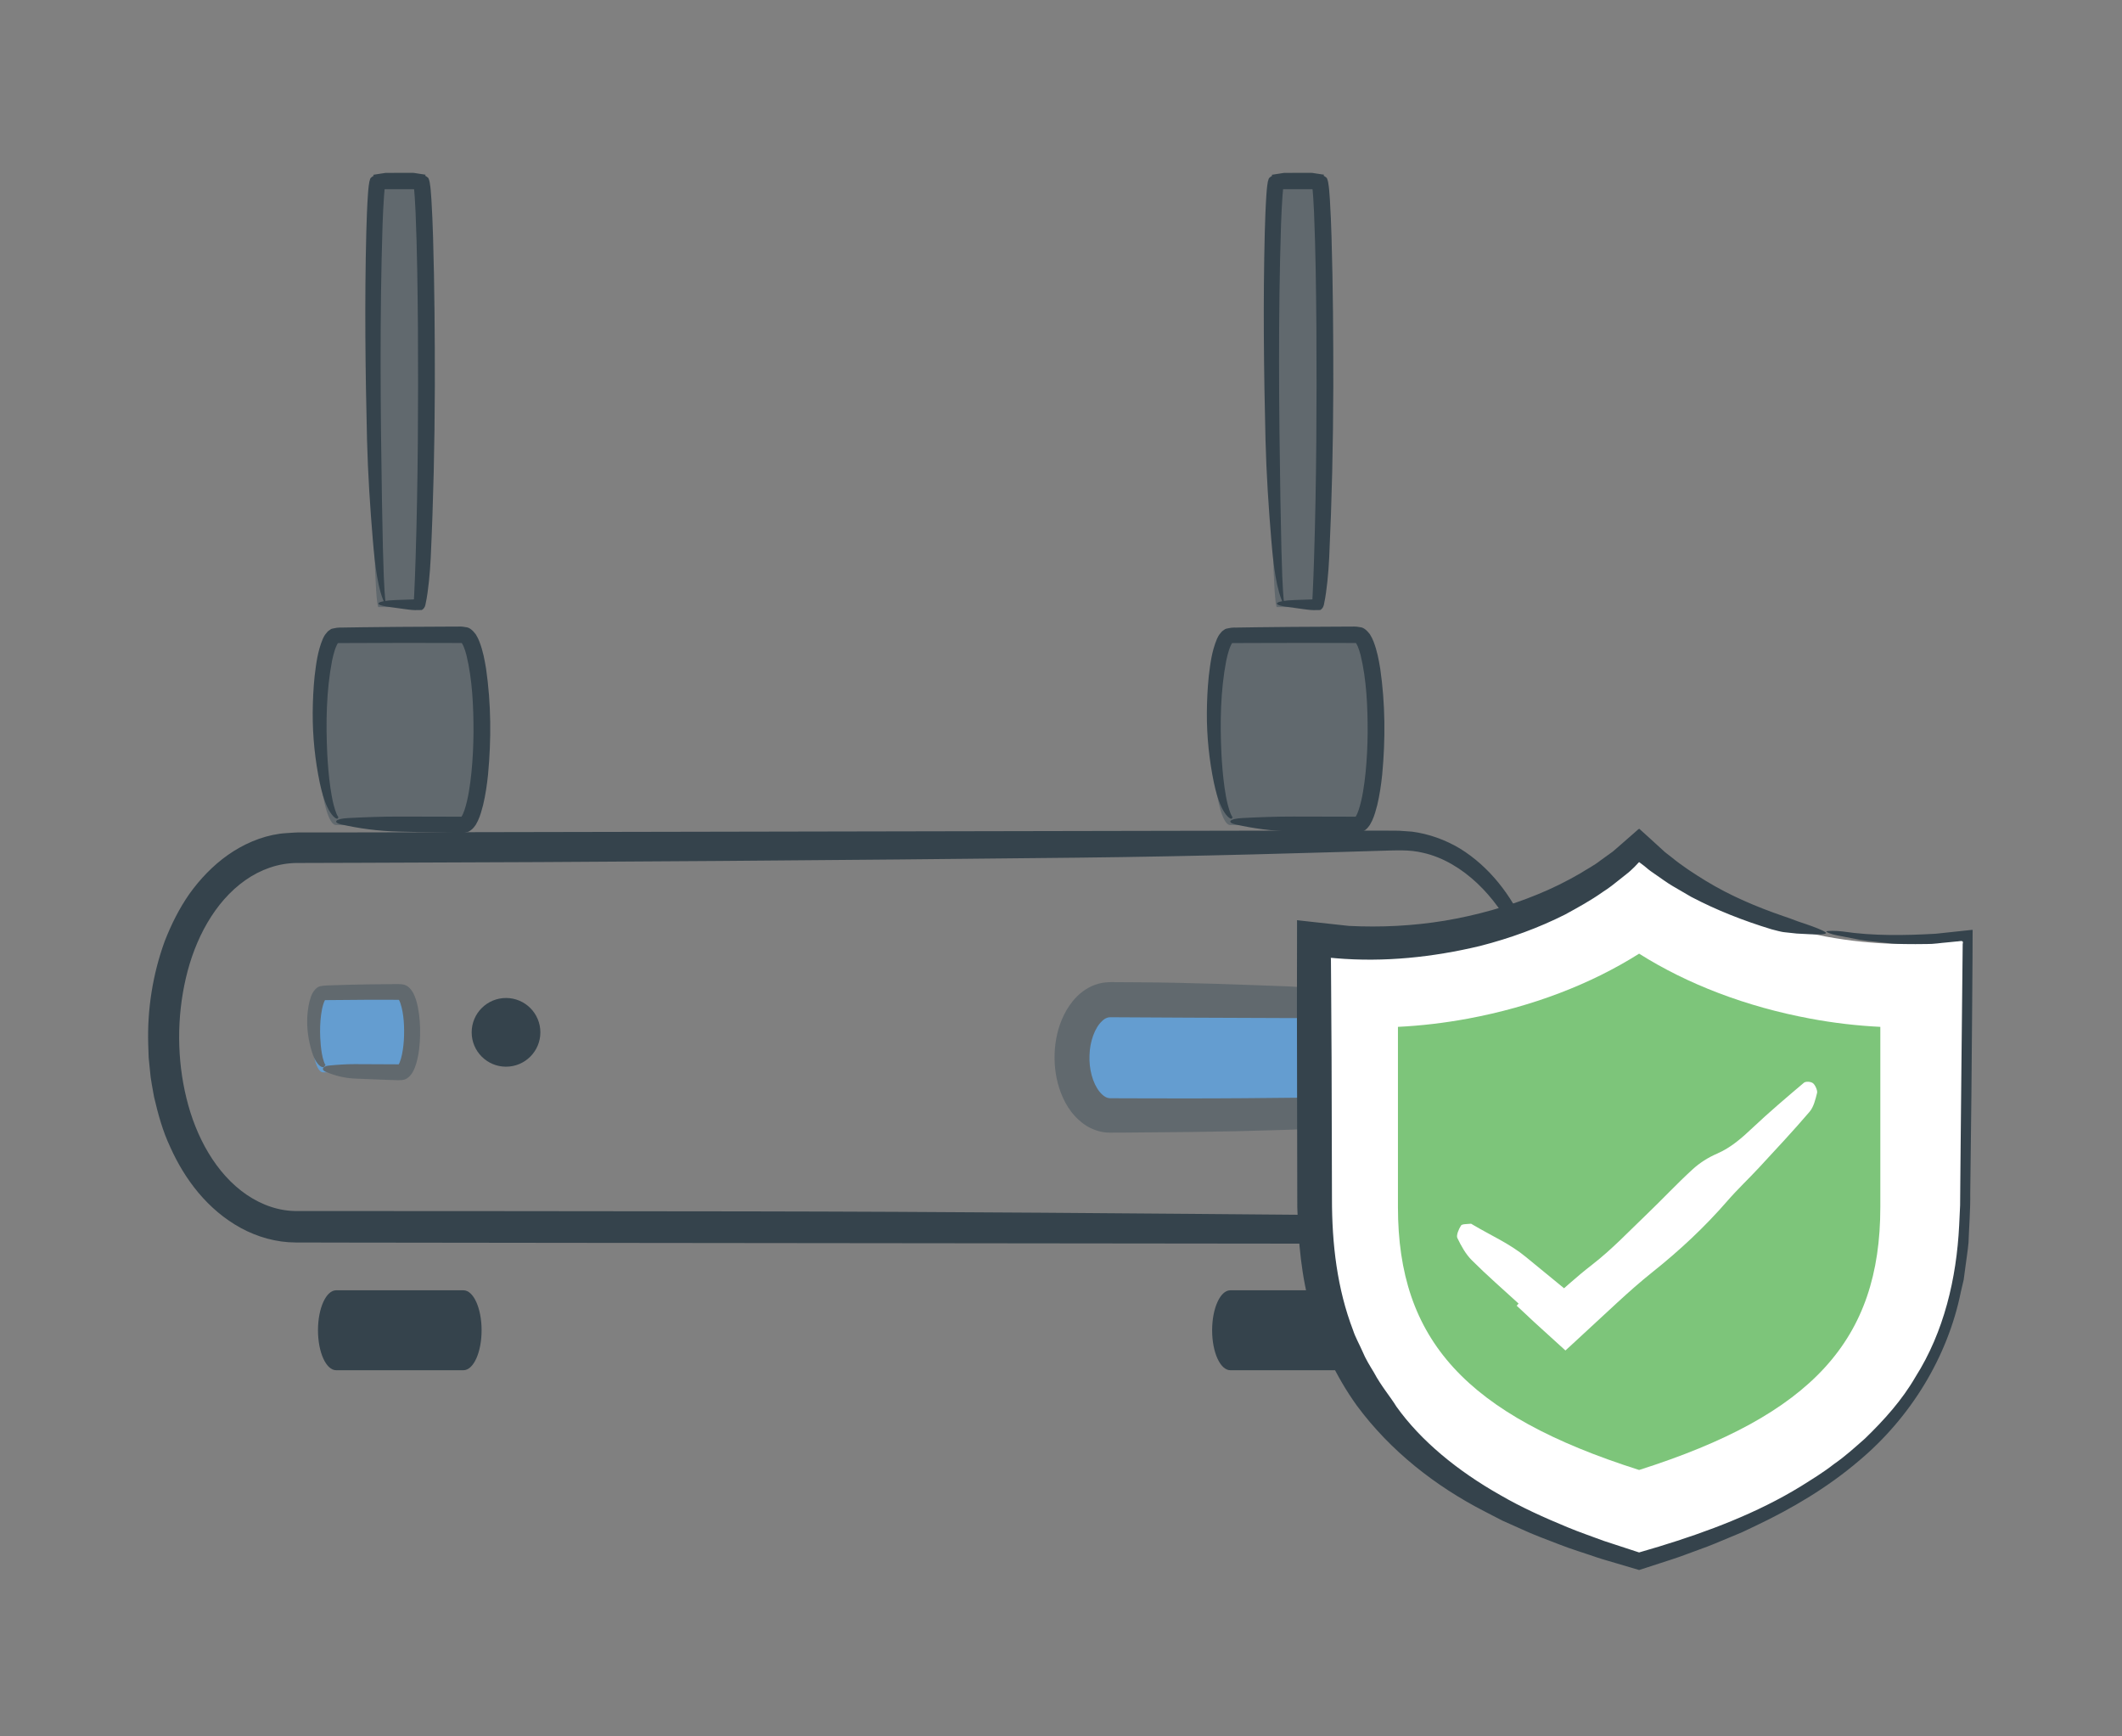
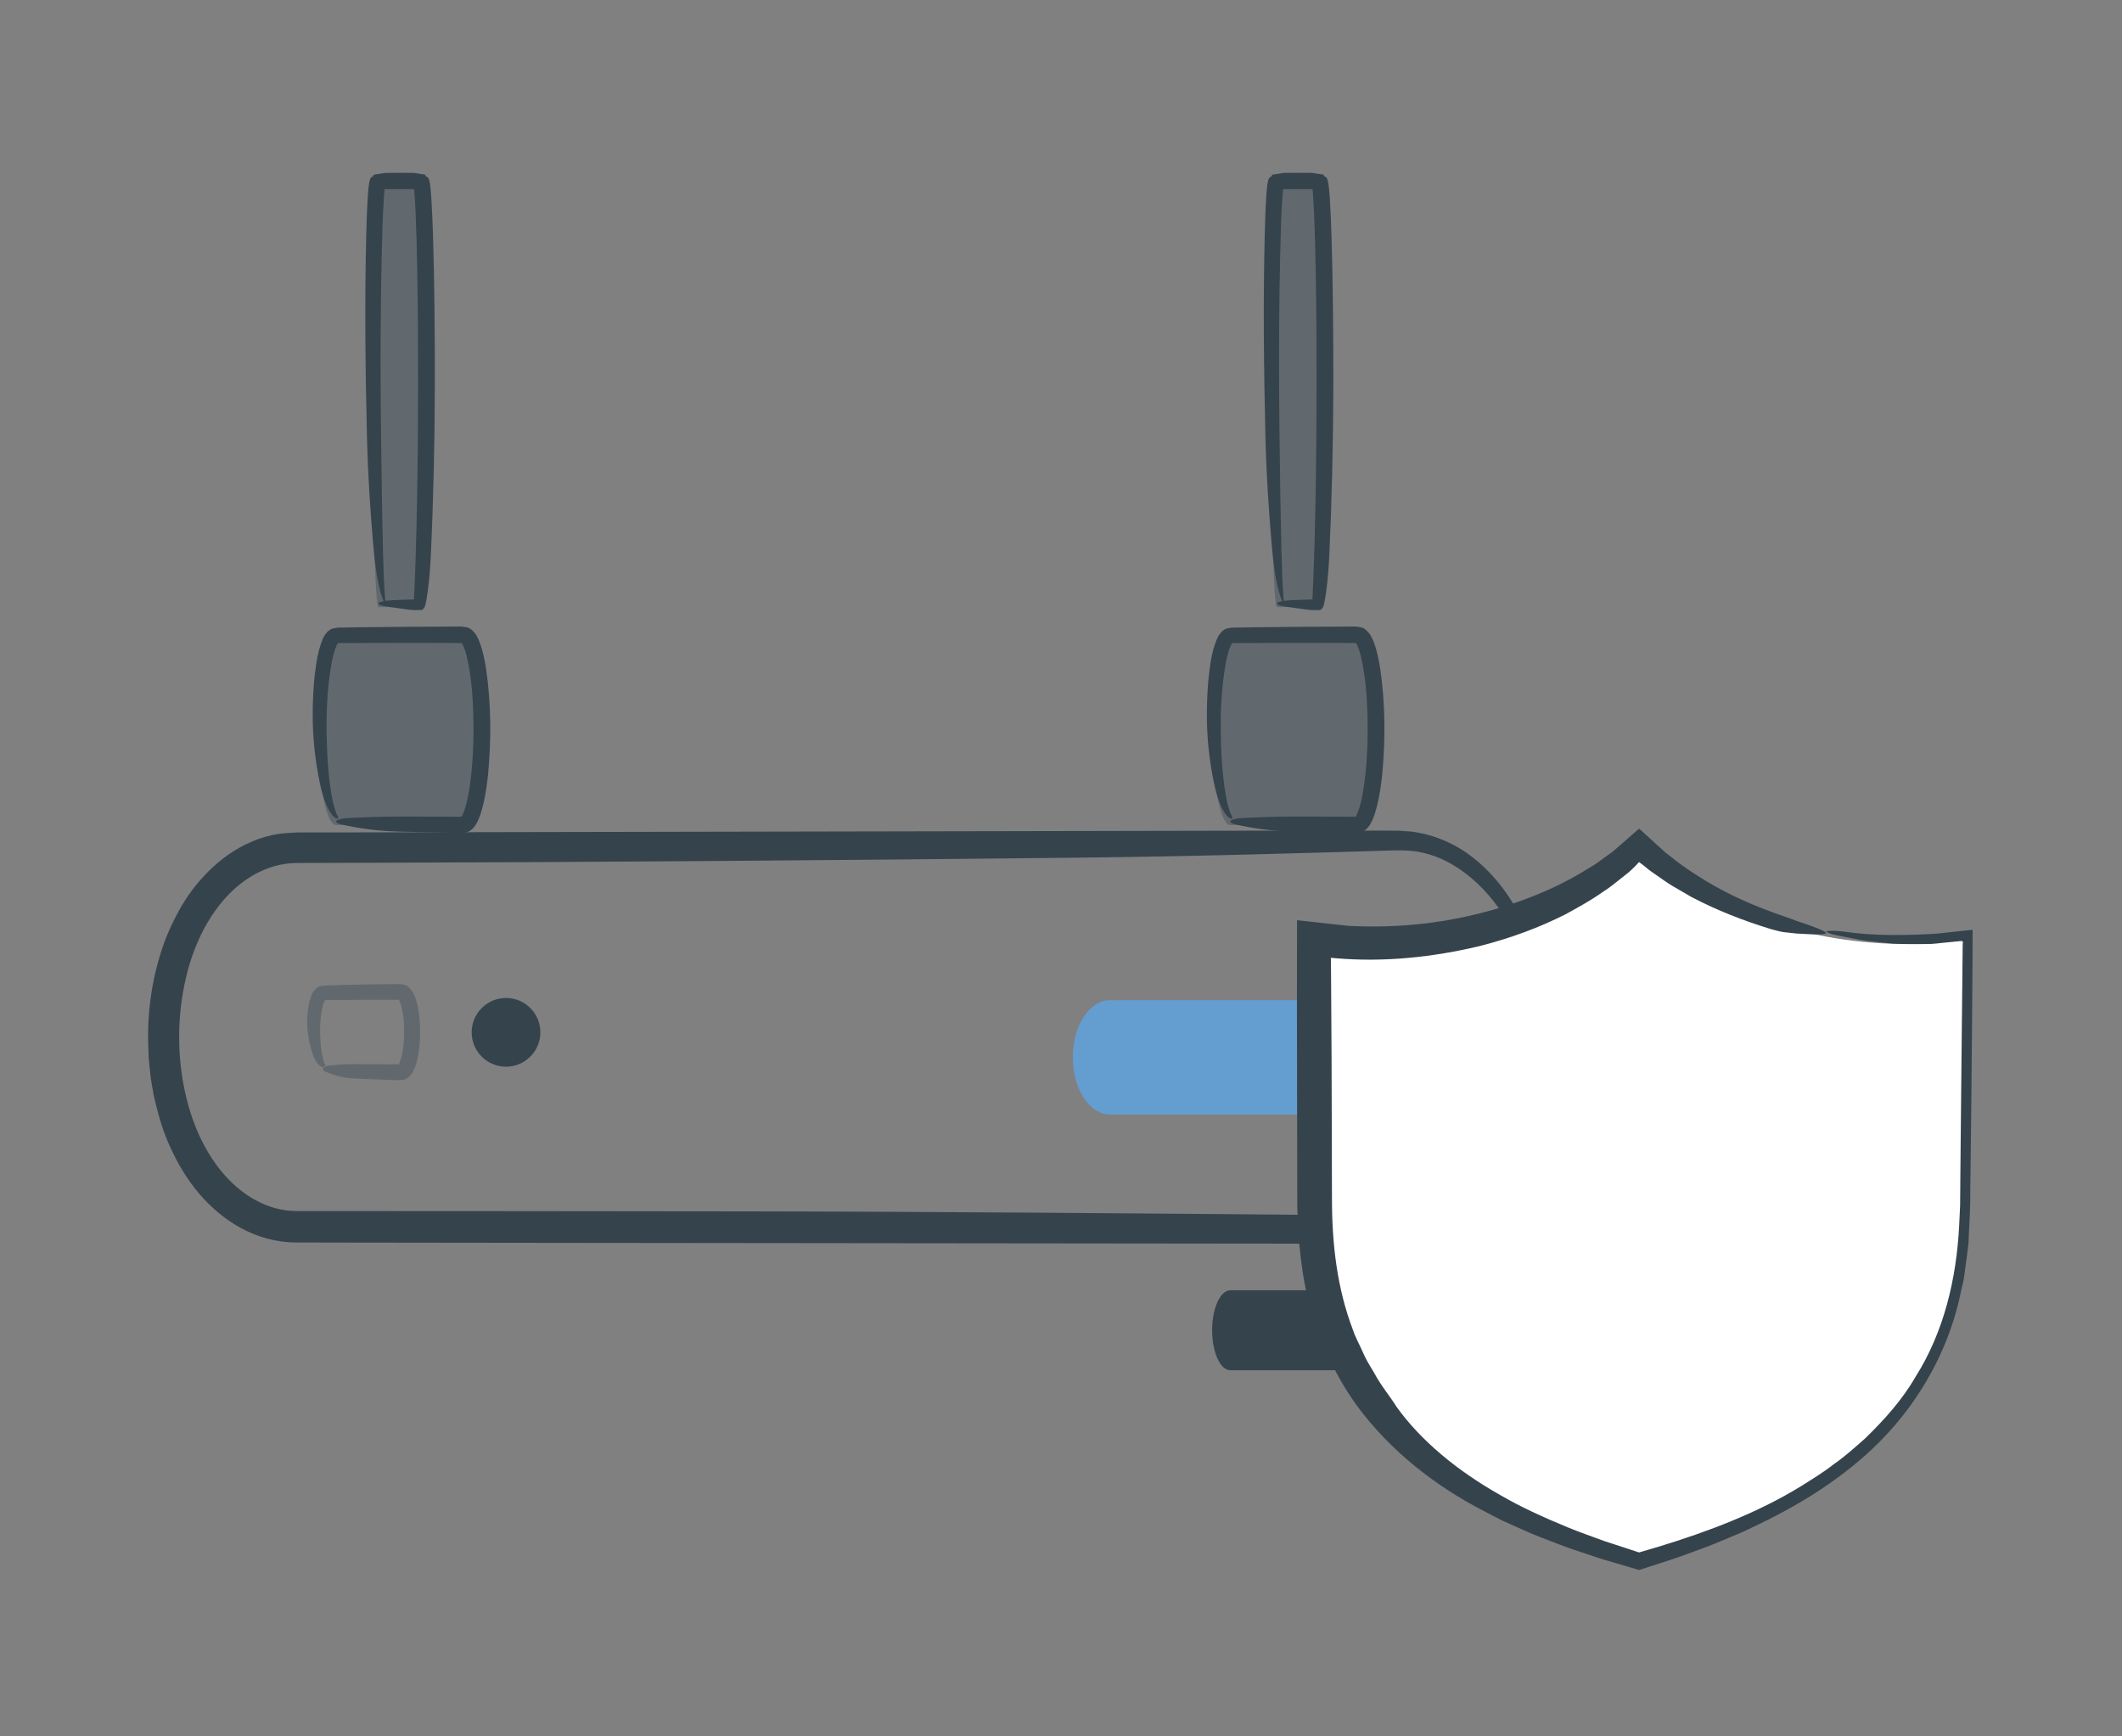
<svg xmlns="http://www.w3.org/2000/svg" version="1.1" id="Layer_1" x="0px" y="0px" width="220px" height="180px" viewBox="0 0 220 180" enable-background="new 0 0 220 180" xml:space="preserve">
  <rect x="0" y="0" width="220" height="180" fill="#808080" stroke="none" />
  <g>
    <g>
      <g>
        <path fill="#61696E" d="M132.387,62.933h4.34c0.342,0,0.621-9.848,0.621-22.052c0-12.189-0.279-22.074-0.621-22.074h-4.34     c-0.341,0-0.621,9.884-0.621,22.074C131.766,53.085,132.046,62.933,132.387,62.933z" />
        <g>
          <path fill="#35434C" d="M132.387,62.916c-0.011-0.059,0.051-0.099,0.103-0.085c0.101-0.065,0.209-0.12,0.322-0.162      c0.088-0.035,0.283-0.086,0.295-0.07c-0.004,0.008-0.012-0.008-0.017-0.011c-0.024-0.023-0.051-0.048-0.076-0.101      c-0.053-0.087-0.1-0.2-0.147-0.31c-0.091-0.229-0.174-0.476-0.248-0.736c-0.149-0.52-0.271-1.084-0.372-1.673      c-0.203-1.179-0.333-2.46-0.44-3.743c-0.281-3.37-0.514-6.862-0.605-10.403c-0.175-7.153-0.259-14.357-0.075-21.576      c0.038-1.294,0.081-2.584,0.17-3.899l0.04-0.499l0.039-0.37l0.072-0.465c0.06-0.125,0.056-0.314,0.165-0.387      c0.051-0.04,0.094-0.093,0.149-0.122l0.08-0.05l0.043-0.026l0.021-0.013c-0.144-0.183-0.032-0.052-0.061-0.093l0.014-0.002      l0.85-0.133l0.419-0.064l0.241-0.001l0.483-0.001l0.967-0.002l0.968-0.002c0.091,0.004,0.137-0.009,0.266,0.008l0.428,0.066      l0.428,0.066l0.214,0.033l0.106,0.016l0.054,0.008c0.021-0.02-0.133,0.176-0.063,0.097l0.011,0.006l0.022,0.013      c0.115,0.06,0.213,0.142,0.31,0.232c0.053,0.132,0.103,0.272,0.132,0.424c0.052,0.289,0.1,0.702,0.106,0.805l0.075,0.99      c0.082,1.307,0.129,2.6,0.171,3.895c0.154,5.174,0.189,10.337,0.185,15.5c-0.016,5.913-0.15,11.823-0.426,17.719      c-0.043,0.869-0.104,1.695-0.188,2.484c-0.042,0.395-0.087,0.78-0.142,1.158c-0.06,0.383-0.098,0.697-0.225,1.275      c-0.06,0.252-0.19,0.424-0.374,0.527c-0.234,0.003-0.468,0.006-0.698,0.01c-0.424-0.008-0.701-0.068-1.048-0.103      c-0.652-0.091-1.283-0.179-1.896-0.265c-1.442-0.222-0.989-0.607,0.942-0.677c0.604-0.021,1.213-0.041,1.826-0.062      c0.032-0.016,0.081,0,0.069-0.05l-0.006-0.046l0.023-0.381c0.069-1.238,0.1-2.519,0.147-3.777      c0.252-7.958,0.285-15.948,0.242-23.923c-0.033-3.987-0.079-7.981-0.244-11.948l-0.08-1.479l-0.056-0.725l-0.02-0.177      c0-0.036-0.043-0.014-0.064-0.021l-0.579-0.001l-1.497-0.001l-0.896-0.001c-0.023,0.011-0.017,0.049-0.023,0.073l-0.053,0.597      c-0.071,0.975-0.114,1.97-0.153,2.962c-0.305,9.499-0.221,19.042-0.066,28.558c0.033,1.655,0.067,3.31,0.104,5.115      c0.028,0.9,0.058,1.837,0.089,2.83c0.025,0.492,0.051,0.998,0.078,1.52c0.02,0.255,0.039,0.514,0.06,0.777l0.043,0.37      l0.023,0.144l0.005,0.024l0.001,0.01c0-0.012-0.124,0.016-0.179,0.029c-0.143,0.036-0.279,0.092-0.408,0.167      c-0.077,0.057-0.102,0.038-0.132,0.05C132.399,62.848,132.383,62.881,132.387,62.916z" />
        </g>
      </g>
      <g>
        <g>
          <g>
            <path fill="#35434C" d="M160.441,107.528c-0.344-1.647-0.667-3.429-1.243-5.266c-0.538-1.839-1.242-3.747-2.239-5.585       c-0.982-1.839-2.229-3.628-3.813-5.121c-1.577-1.481-3.503-2.688-5.628-3.156c-1.39-0.343-2.811-0.244-4.292-0.208       c-1.468,0.044-2.94,0.088-4.42,0.133c-2.957,0.082-5.937,0.163-8.933,0.246c-5.993,0.151-12.058,0.273-18.162,0.338       c-24.659,0.266-49.508,0.465-74.341,0.531l-6.664,0.02c-1.872,0.028-3.7,0.675-5.278,1.789       c-3.193,2.248-5.233,6.135-6.16,10.15c-0.94,4.043-0.932,8.398,0.058,12.428c0.968,4.002,3.055,7.854,6.267,10.039       c1.6,1.078,3.389,1.704,5.305,1.675l6.676,0.001l13.351,0.006c8.9,0.009,17.799,0.019,26.695,0.028       c20.378,0.03,40.757,0.214,61.065,0.386c1.495,0.021,2.954,0.041,4.379,0.061c0.7,0.007,1.441,0.044,2.085,0.03       c0.308-0.013,0.614-0.024,0.918-0.037c0.306-0.013,0.6-0.099,0.899-0.141c0.301-0.04,0.597-0.103,0.88-0.209       c0.285-0.095,0.576-0.173,0.858-0.274c0.538-0.266,1.108-0.461,1.602-0.804c1.048-0.576,1.933-1.387,2.779-2.195       c1.641-1.688,2.854-3.685,3.773-5.717c0.927-2.037,1.522-4.144,1.898-6.22c0.415-2.466,0.647-3.361,0.904-2.74       c0.2,0.61,0.535,2.782-0.149,6.239c-0.444,2.21-1.188,4.405-2.274,6.478c-1.09,2.065-2.551,4.016-4.462,5.569       c-1.886,1.566-4.319,2.642-6.874,2.842l-0.955,0.066l-0.824,0.004l-1.648,0.007c-1.098,0.001-2.194,0.003-3.288,0.004       l-82.685-0.089l-20.671-0.025l-5.179-0.011c-1.988-0.003-3.958-0.566-5.667-1.494c-3.451-1.881-5.835-5.044-7.331-8.39       c-0.792-1.674-1.271-3.449-1.686-5.224c-0.148-0.897-0.352-1.789-0.417-2.694l-0.136-1.354l-0.046-1.357       c-0.112-3.615,0.454-7.266,1.708-10.717c0.67-1.711,1.491-3.378,2.564-4.913c1.093-1.519,2.408-2.914,3.984-4.025       c1.57-1.105,3.417-1.931,5.383-2.204c0.488-0.064,0.984-0.081,1.477-0.117c0.495-0.032,0.879-0.009,1.324-0.016l2.584,0       c32.898-0.063,65.797-0.127,98.701-0.19c2.861,0,5.725,0,8.652,0c0.732,0.001,1.468,0.002,2.209,0.003       c0.379,0.004,0.724-0.007,1.135,0.011c0.434,0.03,0.869,0.061,1.307,0.092c1.739,0.23,3.438,0.839,4.967,1.751       c3.038,1.877,5.327,4.826,6.812,8.208C159.688,99.563,160.413,103.428,160.441,107.528z" />
          </g>
        </g>
        <g>
          <path fill="#649DD0" d="M142.027,103.681h-26.954c-2.121,0-3.85,2.648-3.85,5.924c0,3.28,1.729,5.935,3.85,5.935h26.954      c2.13,0,3.848-2.654,3.848-5.935C145.875,106.329,144.157,103.681,142.027,103.681z" />
          <g>
-             <path fill="#61696E" d="M142.027,105.479c0.114-0.326,0.41-0.575,0.807-0.63c0.395-0.063,0.867,0.069,1.285,0.345       c0.861,0.549,1.506,1.585,1.867,2.689c0.479,1.461,0.619,3.107,0.24,4.766c-0.191,0.827-0.531,1.659-1.104,2.418       c-0.555,0.751-1.445,1.453-2.589,1.652l-0.432,0.047l-0.317,0.019l-0.587,0.026l-1.175,0.053l-2.352,0.099       c-1.569,0.058-3.141,0.114-4.713,0.172c-3.145,0.101-6.296,0.174-9.445,0.211l-6.77,0.06l-1.709,0.008       c-0.991-0.002-1.939-0.372-2.644-0.876c-1.423-1.033-2.125-2.4-2.566-3.727c-0.436-1.344-0.556-2.714-0.457-4.072       c0.116-1.36,0.458-2.729,1.206-4.02c0.376-0.642,0.855-1.27,1.517-1.808c0.651-0.535,1.534-0.975,2.518-1.07       c0.583-0.051,0.728-0.021,1.043-0.027l0.846,0.005l1.692,0.01c5.17,0.033,10.339,0.237,15.49,0.428       c3.035,0.114,5.475,0.75,7.604,1.536c1.263,0.467,0.866,1.275-0.824,1.421c-2.172,0.187-4.434,0.33-6.653,0.323l-10.487-0.042       l-5.243-0.028l-2.622-0.014l-0.327-0.002c-0.109,0-0.087,0.012-0.138,0.009c-0.067,0.006-0.134,0.015-0.21,0.048       c-0.148,0.045-0.328,0.154-0.508,0.328c-0.763,0.691-1.282,2.149-1.313,3.546c-0.065,1.407,0.32,2.896,1.045,3.794       c0.36,0.44,0.738,0.658,1.009,0.661l0.054,0.009l0.153,0.002l0.327,0.001l0.655,0.003l1.312,0.004l5.243,0.01       c4.173,0.003,8.346-0.036,12.519-0.082l6.259-0.072c0.697-0.003,0.576-0.015,0.804-0.091c0.166-0.077,0.373-0.235,0.571-0.469       c0.406-0.465,0.733-1.203,0.901-1.982c0.233-1.087,0.247-2.325-0.072-3.486c-0.162-0.573-0.411-1.146-0.746-1.564       C142.651,105.685,142.293,105.487,142.027,105.479z" />
-           </g>
+             </g>
        </g>
        <g>
-           <path fill="#649DD0" d="M33.476,111.159h8.069c0.637,0,1.151-1.85,1.151-4.142c0-2.289-0.515-4.146-1.151-4.146h-8.069      c-0.635,0-1.152,1.857-1.152,4.146C32.324,109.31,32.841,111.159,33.476,111.159z" />
          <g>
            <path fill="#61696E" d="M33.476,110.832c-0.001-0.027,0.005-0.04,0.015-0.058c0.018-0.066,0.05-0.12,0.095-0.164       c0.001-0.015-0.102,0.049-0.173,0.01c-0.16-0.043-0.327-0.176-0.46-0.339c-0.275-0.326-0.46-0.761-0.601-1.199       c-0.365-1.159-0.566-2.43-0.491-3.73c0.051-0.659,0.126-1.316,0.37-2.018c0.089-0.284,0.43-0.965,0.96-1.1       c0.656-0.11,0.822-0.064,1.172-0.093c1.263-0.046,2.529-0.079,3.794-0.097l2.719-0.027l0.34-0.002       c0.059,0,0.389,0.002,0.573,0.042c0.443,0.068,0.773,0.413,1.007,0.805c0.318,0.577,0.416,1.05,0.528,1.548       c0.193,0.979,0.251,1.935,0.231,2.894c-0.026,0.961-0.109,1.914-0.389,2.907c-0.086,0.287-0.188,0.578-0.36,0.895       c-0.239,0.425-0.636,0.834-1.142,0.856l-0.365,0.016l-0.195-0.005l-0.389-0.012l-0.778-0.025l-3.108-0.124       c-1.219-0.053-2.199-0.344-3.055-0.703c-0.507-0.213-0.348-0.583,0.332-0.649c0.872-0.085,1.78-0.15,2.672-0.147l4.212,0.019       l0.328,0.004c0.009,0.001,0.016-0.004,0.022-0.01c0.013-0.019-0.017,0.027,0.02-0.031l0.078-0.167       c0.05-0.125,0.096-0.264,0.139-0.408c0.164-0.59,0.25-1.25,0.295-1.907c0.069-1.303,0.011-2.728-0.37-3.845       c-0.023-0.069-0.049-0.128-0.075-0.184c-0.025-0.064-0.058-0.11-0.049-0.1c-0.008-0.013-0.021-0.031-0.038-0.035       c-0.009-0.003-0.018-0.002-0.027-0.003l-0.22-0.001l-0.526-0.001l-2.106-0.005l-4.764,0.038       c-0.013,0.003-0.025,0.025-0.021,0.028c-0.043,0.074-0.114,0.254-0.162,0.409c-0.102,0.334-0.174,0.711-0.226,1.092       c-0.1,0.767-0.124,1.565-0.087,2.353c0.027,0.546,0.07,1.094,0.169,1.661c0.05,0.281,0.117,0.569,0.208,0.83       c0.043,0.135,0.1,0.243,0.145,0.328l0.025,0.034c0.004,0.01,0.006,0.012,0.003,0.006c-0.012,0.005-0.074,0.069-0.104,0.108       C33.497,110.706,33.473,110.798,33.476,110.832z" />
          </g>
        </g>
        <g>
-           <path fill="#35434C" d="M34.851,142.043h13.195c1.042,0,1.884-1.85,1.884-4.142c0-2.29-0.842-4.146-1.884-4.146H34.851      c-1.039,0-1.884,1.856-1.884,4.146C32.967,140.193,33.813,142.043,34.851,142.043z" />
-         </g>
+           </g>
        <g>
          <path fill="#35434C" d="M127.554,142.043h13.194c1.041,0,1.883-1.85,1.883-4.142c0-2.29-0.842-4.146-1.883-4.146h-13.194      c-1.039,0-1.885,1.856-1.885,4.146C125.669,140.193,126.515,142.043,127.554,142.043z" />
        </g>
        <g>
          <path fill="#61696E" d="M34.851,85.53h13.195c1.042,0,1.884-4.393,1.884-9.837c0-5.438-0.842-9.847-1.884-9.847H34.851      c-1.039,0-1.884,4.409-1.884,9.847C32.967,81.138,33.813,85.53,34.851,85.53z" />
          <g>
            <path fill="#35434C" d="M34.851,85.162c-0.004-0.04,0.003-0.075,0.017-0.101c0.017-0.03,0.023-0.014,0.077-0.136       c0.074-0.125,0.053-0.081,0.036-0.068c-0.013,0.019-0.035,0.026-0.063,0.008c-0.108-0.023-0.235-0.115-0.356-0.239       c-0.24-0.249-0.452-0.591-0.627-0.964c-0.355-0.75-0.593-1.626-0.781-2.506c-0.481-2.318-0.75-4.775-0.734-7.269       c0.01-1.259,0.067-2.523,0.198-3.793c0.163-1.279,0.289-2.523,0.855-3.879c0.1-0.185,0.137-0.325,0.348-0.567       c0.09-0.125,0.191-0.233,0.313-0.305c0.111-0.093,0.229-0.169,0.375-0.188c0.666-0.16,0.851-0.071,1.188-0.104l1.878-0.028       l3.759-0.039l5.385-0.029l0.673-0.002c0.235,0.014,0.374-0.042,0.893,0.059c0.445,0.028,0.783,0.412,1.04,0.743       c0.17,0.271,0.292,0.526,0.382,0.768c0.375,0.971,0.534,1.88,0.689,2.804c0.528,3.673,0.545,7.316,0.202,10.976       c-0.11,1.048-0.261,2.095-0.512,3.151c-0.14,0.533-0.277,1.059-0.532,1.618c-0.068,0.143-0.152,0.291-0.231,0.434       c-0.091,0.126-0.282,0.396-0.467,0.522c-0.101,0.063-0.191,0.15-0.301,0.193c-0.115,0.035-0.236,0.041-0.344,0.101l-0.362,0.02       l-0.201-0.002c-2.054-0.043-4.107-0.087-6.156-0.13c-2.415-0.055-4.355-0.357-6.05-0.732c-1.005-0.222-0.689-0.607,0.656-0.677       c1.728-0.089,3.527-0.157,5.293-0.154l4.171,0.009l2.086,0.005c0.246,0,0.177,0.002,0.195,0c0.007-0.002,0.014-0.009,0,0.003       c0.103-0.146,0.229-0.43,0.323-0.717c0.385-1.189,0.578-2.563,0.715-3.904c0.134-1.353,0.198-2.72,0.21-4.088       c0.007-2.719-0.117-5.518-0.737-8.068c-0.082-0.312-0.179-0.611-0.289-0.876c-0.055-0.122-0.118-0.25-0.169-0.325       c-0.006-0.014-0.007-0.017-0.029-0.029l-1.761-0.008l-4.171-0.005l-4.979,0.011l-1.245,0.006l-0.623,0.003       c-0.052,0-0.048,0.002-0.067,0.018c-0.014,0.015,0.019-0.016-0.013,0.022c-0.031,0.042-0.065,0.127-0.1,0.188       c-0.068,0.134-0.13,0.312-0.189,0.478c-0.113,0.352-0.211,0.726-0.29,1.111c-0.6,3.121-0.655,6.454-0.498,9.693       c0.063,1.13,0.151,2.26,0.321,3.466c0.089,0.599,0.19,1.227,0.355,1.846c0.079,0.311,0.178,0.614,0.291,0.892       c0.058,0.109,0.125,0.272,0.171,0.311l0.031,0.053l-0.005-0.014c0.003-0.012-0.064,0.064-0.087,0.099       C34.862,85.095,34.855,85.035,34.851,85.162z" />
          </g>
        </g>
        <g>
          <path fill="#61696E" d="M127.554,85.53h13.194c1.041,0,1.883-4.393,1.883-9.837c0-5.438-0.842-9.847-1.883-9.847h-13.194      c-1.039,0-1.885,4.409-1.885,9.847C125.669,81.138,126.515,85.53,127.554,85.53z" />
          <g>
            <path fill="#35434C" d="M127.554,85.162c-0.004-0.04,0.003-0.075,0.017-0.1c0.017-0.03,0.023-0.014,0.077-0.136       c0.074-0.125,0.053-0.081,0.036-0.068c-0.013,0.019-0.034,0.026-0.063,0.008c-0.108-0.023-0.236-0.114-0.356-0.239       c-0.24-0.249-0.452-0.591-0.628-0.964c-0.354-0.75-0.593-1.626-0.781-2.506c-0.481-2.318-0.749-4.775-0.733-7.269       c0.01-1.259,0.066-2.523,0.197-3.793c0.163-1.279,0.289-2.523,0.855-3.879c0.1-0.185,0.137-0.325,0.348-0.567       c0.091-0.125,0.191-0.233,0.313-0.305c0.111-0.093,0.229-0.17,0.375-0.188c0.665-0.16,0.852-0.071,1.188-0.104l1.879-0.028       l3.758-0.039l5.386-0.029l0.673-0.002c0.236,0.014,0.373-0.042,0.893,0.058c0.445,0.029,0.783,0.412,1.041,0.743       c0.17,0.271,0.292,0.527,0.382,0.768c0.374,0.972,0.533,1.88,0.688,2.804c0.527,3.673,0.545,7.316,0.202,10.975       c-0.11,1.048-0.262,2.095-0.512,3.151c-0.14,0.532-0.276,1.059-0.531,1.618c-0.067,0.142-0.152,0.291-0.23,0.433       c-0.092,0.127-0.282,0.396-0.467,0.523c-0.102,0.063-0.191,0.149-0.301,0.193c-0.115,0.036-0.236,0.041-0.345,0.101       l-0.361,0.02l-0.202-0.002c-2.054-0.043-4.106-0.087-6.156-0.13c-2.414-0.055-4.354-0.357-6.05-0.732       c-1.004-0.222-0.688-0.607,0.656-0.677c1.728-0.089,3.526-0.157,5.293-0.154l4.171,0.009l2.086,0.005       c0.247,0,0.177,0.002,0.194,0c0.007-0.002,0.015-0.009,0,0.003c0.103-0.146,0.229-0.43,0.322-0.717       c0.385-1.189,0.577-2.563,0.715-3.904c0.134-1.353,0.198-2.72,0.21-4.087c0.007-2.72-0.116-5.519-0.736-8.069       c-0.082-0.312-0.179-0.611-0.289-0.876c-0.054-0.123-0.118-0.251-0.169-0.325c-0.006-0.013-0.007-0.016-0.028-0.028       l-1.762-0.008l-4.171-0.005l-4.979,0.011l-1.244,0.006l-0.623,0.003c-0.051,0-0.048,0.002-0.066,0.018       c-0.014,0.015,0.019-0.016-0.014,0.023c-0.031,0.042-0.065,0.127-0.1,0.188c-0.068,0.134-0.13,0.312-0.189,0.478       c-0.113,0.352-0.211,0.726-0.29,1.111c-0.6,3.121-0.654,6.454-0.497,9.693c0.063,1.13,0.151,2.26,0.32,3.466       c0.089,0.6,0.19,1.227,0.354,1.846c0.08,0.311,0.179,0.614,0.292,0.892c0.058,0.109,0.125,0.272,0.171,0.311l0.031,0.053       l-0.006-0.014c0.003-0.011-0.063,0.064-0.087,0.099C127.564,85.095,127.558,85.035,127.554,85.162z" />
          </g>
        </g>
        <g>
          <path fill="#61696E" d="M39.237,62.933h4.341c0.342,0,0.62-9.848,0.62-22.052c0-12.189-0.278-22.074-0.62-22.074h-4.341      c-0.341,0-0.62,9.884-0.62,22.074C38.617,53.085,38.896,62.933,39.237,62.933z" />
          <g>
            <path fill="#35434C" d="M39.237,62.076c0,1.676,0,0.461,0,0.834v-0.005l0-0.01l0.004-0.019       c0.005-0.012,0.013-0.023,0.023-0.031c0.021-0.016,0.05-0.019,0.075-0.015c0.101-0.065,0.209-0.12,0.322-0.162       c0.088-0.035,0.284-0.086,0.295-0.07c-0.003,0.008-0.011-0.008-0.016-0.011c-0.024-0.022-0.051-0.048-0.076-0.101       c-0.052-0.087-0.1-0.2-0.147-0.31c-0.091-0.229-0.174-0.476-0.249-0.736c-0.149-0.52-0.27-1.084-0.372-1.673       c-0.203-1.179-0.332-2.46-0.439-3.743c-0.281-3.37-0.514-6.862-0.605-10.403c-0.174-7.153-0.258-14.358-0.075-21.576       c0.038-1.295,0.08-2.585,0.169-3.899l0.04-0.499l0.04-0.371l0.073-0.465c0.059-0.125,0.055-0.315,0.166-0.387       c0.05-0.04,0.093-0.093,0.149-0.122l0.08-0.049l0.043-0.026l0.011-0.007c-0.029-0.042,0.081,0.086-0.063-0.097l0.026-0.004       l0.85-0.133l0.418-0.063l0.242-0.001l0.483-0.001l0.967-0.002l0.967-0.002c0.092,0.004,0.137-0.009,0.267,0.008l0.427,0.066       l0.428,0.066l0.214,0.033l0.107,0.016l0.053,0.008c0.021-0.02-0.132,0.176-0.063,0.097l0.011,0.006l0.022,0.013       c0.116,0.06,0.213,0.142,0.31,0.232c0.053,0.131,0.103,0.271,0.132,0.423c0.052,0.289,0.1,0.702,0.106,0.805l0.075,0.991       c0.082,1.307,0.129,2.599,0.171,3.894c0.154,5.174,0.188,10.338,0.184,15.501c-0.016,5.914-0.15,11.823-0.425,17.719       c-0.043,0.869-0.104,1.695-0.187,2.484c-0.042,0.395-0.087,0.78-0.142,1.158c-0.06,0.382-0.097,0.697-0.225,1.275       c-0.059,0.252-0.19,0.424-0.375,0.526c-0.235,0.003-0.467,0.006-0.698,0.01c-0.423-0.008-0.701-0.068-1.048-0.103       c-0.653-0.091-1.284-0.179-1.896-0.265c-1.443-0.222-0.99-0.607,0.942-0.677c0.604-0.021,1.214-0.041,1.827-0.062       c0.032-0.016,0.081,0,0.069-0.05l-0.006-0.046l0.023-0.38c0.069-1.237,0.1-2.518,0.147-3.777       c0.251-7.958,0.284-15.948,0.241-23.924c-0.033-3.987-0.079-7.981-0.243-11.948l-0.08-1.479l-0.056-0.725l-0.019-0.177       c0-0.036-0.043-0.014-0.064-0.021l-0.58-0.001l-1.498-0.001l-0.896-0.001c-0.024,0.011-0.017,0.049-0.023,0.073l-0.053,0.596       c-0.072,0.975-0.114,1.97-0.153,2.962c-0.305,9.5-0.22,19.042-0.066,28.559c0.034,1.654,0.067,3.31,0.103,5.115       c0.028,0.9,0.058,1.837,0.089,2.83c0.025,0.492,0.051,0.998,0.078,1.52c0.02,0.254,0.04,0.513,0.06,0.776l0.042,0.371       l0.024,0.144l0.004,0.024L40,62.589c0-0.012-0.125,0.016-0.18,0.03c-0.142,0.036-0.279,0.092-0.408,0.166       c-0.077,0.057-0.102,0.038-0.132,0.051c-0.015,0.006-0.027,0.017-0.035,0.031l-0.008,0.023l-0.001,0.013       C39.236,62.533,39.236,63.749,39.237,62.076z" />
          </g>
        </g>
        <circle fill="#35434C" cx="52.462" cy="107.016" r="3.561" />
      </g>
    </g>
    <g>
      <g>
        <path fill="#FFFFFF" d="M189.253,97.079c-8.136-1.511-15.026-4.958-19.316-9.159c-4.289,4.201-11.184,7.648-19.317,9.159     c-5.104,0.947-10.016,0.998-14.342,0.323v27.728c0,21.281,14.214,30.619,33.659,36.299c19.45-5.68,33.666-15.018,33.666-36.299     V97.402C199.274,98.077,194.364,98.026,189.253,97.079z" />
        <g>
          <path fill="#35434C" d="M204.387,113.513c-0.04,3.401-0.081,6.794-0.121,10.183c0.023,1.684-0.12,3.422-0.18,5.132      c-0.078,0.855-0.221,1.707-0.328,2.561l-0.172,1.28l-0.295,1.26c-1.372,6.774-5.224,13.028-10.569,17.506      c-3.216,2.743-6.872,4.915-10.668,6.717l-1.426,0.678l-1.453,0.607c-0.97,0.406-1.937,0.822-2.927,1.167      c-0.988,0.353-1.966,0.748-2.964,1.064l-3.348,1.086l-2.358-0.698c-0.666-0.203-1.339-0.38-2.001-0.604      c-1.32-0.459-2.661-0.852-3.967-1.369c-1.309-0.508-2.63-0.982-3.909-1.584l-1.934-0.863l-1.89-0.977      c-5.036-2.588-9.716-6.228-13.201-10.942c-2.137-2.974-3.715-6.338-4.738-9.841c-1.029-3.518-1.327-7.147-1.441-10.743      l-0.037-20.804l0.008-5.502l0.003-2.592l0.001-0.646v-0.162c-0.017-0.072,0.088-0.01,0.126-0.021l0.321,0.036l1.283,0.142      l3.644,0.399c3.31,0.166,6.648,0.001,9.943-0.541c3.289-0.557,6.523-1.453,9.595-2.715c1.538-0.625,3.025-1.362,4.45-2.189      c0.69-0.442,1.436-0.819,2.076-1.325l0.995-0.718c0.165-0.121,0.338-0.233,0.485-0.372l0.573-0.5l1.593-1.393      c0.132-0.103,0.264-0.257,0.395-0.318l0.395,0.357l0.785,0.711l1.277,1.166c0.257,0.258,0.571,0.458,0.854,0.691      c1.133,0.93,2.374,1.736,3.629,2.502c2.518,1.531,5.238,2.679,7.947,3.612c0.514,0.171,1.054,0.367,1.574,0.569      c0.527,0.177,1.039,0.343,1.479,0.508c0.883,0.325,1.492,0.608,1.423,0.708c-0.095,0.139-0.775,0.146-1.644,0.111      c-0.437-0.022-0.917-0.048-1.39-0.072c-0.471-0.051-0.935-0.101-1.343-0.145c-0.201-0.019-0.817-0.171-1.269-0.295      c-2.922-0.891-5.702-1.982-8.326-3.36c-0.641-0.374-1.28-0.746-1.918-1.118c-0.64-0.372-1.227-0.829-1.844-1.242      c-0.306-0.209-0.613-0.418-0.893-0.667l-0.214-0.177l-0.095-0.072l-0.184-0.139l-0.176-0.131l-0.085-0.063l-0.083,0.086      l-0.311,0.328l-0.072,0.077l-0.203,0.193c-0.139,0.126-0.268,0.267-0.415,0.381l-0.879,0.699      c-0.583,0.474-1.175,0.941-1.812,1.341c-1.23,0.875-2.558,1.598-3.901,2.334c-2.73,1.374-5.673,2.453-8.805,3.256      c-4.884,1.168-9.942,1.706-14.998,1.271c-0.441-0.046-0.341-0.032-0.382-0.035l-0.067-0.001      c-0.063-0.021-0.02,0.063-0.025,0.091l0.003,0.028l0.002,0.014l0.001,0.183l0.007,0.911l0.013,1.821l0.045,7.288      c0.014,4.859,0.027,9.721,0.041,14.587c-0.006,4.745,0.535,9.37,2.19,13.684c0.24,0.741,0.653,1.448,0.98,2.203      c0.314,0.765,0.755,1.467,1.171,2.154c0.757,1.424,1.743,2.568,2.334,3.543c2.535,3.559,6.353,6.685,10.763,9.177      c2.193,1.276,4.571,2.345,7.005,3.349c1.215,0.508,2.475,0.93,3.721,1.399c1.223,0.4,2.449,0.802,3.678,1.204l2.068-0.611      c5.046-1.539,10.164-3.466,14.667-6.224c1.179-0.746,2.376-1.463,3.467-2.327c1.148-0.789,2.172-1.727,3.212-2.641      c1.983-1.919,3.852-3.991,5.232-6.381c2.965-4.675,4.264-10.218,4.537-15.723l0.098-2.075l0.018-2.095l0.038-4.186l0.083-8.369      l0.087-8.367l0.042-4.075c0.148-0.491-0.361-0.25-0.646-0.262l-0.979,0.098c-0.666,0.048-1.38,0.179-2.073,0.166      c-1.609,0.017-3.192,0.047-4.743-0.174c-0.774-0.095-1.547-0.142-2.305-0.28c-0.755-0.146-1.506-0.293-2.253-0.438      c-0.644-0.123-1.226-0.349-1.126-0.417c0.104-0.071,0.969-0.078,1.657,0.005c3.187,0.478,6.483,0.421,9.689,0.237l3.113-0.333      l0.441-0.047l0.22-0.023c0.07-0.004,0.019,0.128,0.034,0.185l-0.003,0.893l-0.007,1.778l-0.035,4.8L204.387,113.513z" />
        </g>
      </g>
    </g>
-     <path fill="#7DC57A" d="M169.937,152.383c-17.945-5.703-25.004-13.482-25.004-27.248v-18.687c2.408-0.119,4.848-0.407,7.272-0.856   c6.634-1.234,12.713-3.562,17.731-6.732c5.02,3.171,11.104,5.498,17.737,6.732c2.423,0.454,4.857,0.737,7.271,0.856v18.687   C194.945,138.9,187.889,146.676,169.937,152.383z" />
    <g>
      <g>
-         <path fill="#FFFFFF" d="M157.442,135.134c-1.623-1.488-3.289-2.933-4.848-4.491c-0.635-0.634-1.1-1.47-1.505-2.316     c-0.122-0.259,0.134-0.9,0.386-1.288c0.108-0.166,0.651-0.141,0.991-0.182c0.079-0.01,0.146,0.055,0.212,0.093     c1.848,1.1,3.874,1.988,5.505,3.341l2.915,2.388l0.729,0.598l0.324,0.266l0.015-0.005c0.017-0.009,0.021-0.021,0.021-0.03     c0.001-0.008-0.001-0.008,0.001-0.004c0.002,0.001,0.004,0.004,0.008,0.007l0.502-0.444c0.771-0.68,1.561-1.339,2.376-1.97     c2.044-1.583,3.829-3.475,5.697-5.262c1.593-1.525,3.098-3.145,4.726-4.63c0.726-0.662,1.585-1.21,2.513-1.611     c1.462-0.635,2.583-1.636,3.695-2.685c1.716-1.618,3.516-3.146,5.319-4.67c0.18-0.151,0.707-0.13,0.938,0.052     c0.238,0.186,0.482,0.759,0.425,0.998c-0.174,0.707-0.355,1.466-0.784,1.967c-1.685,1.972-3.457,3.861-5.216,5.764     c-1.087,1.174-2.256,2.269-3.306,3.479c-2.353,2.713-4.961,5.141-7.77,7.379c-1.251,0.996-2.444,2.059-3.622,3.139l-4.621,4.272     l-0.771,0.706l-3.264-2.967l-1.787-1.674L157.442,135.134z" />
-       </g>
+         </g>
    </g>
  </g>
</svg>